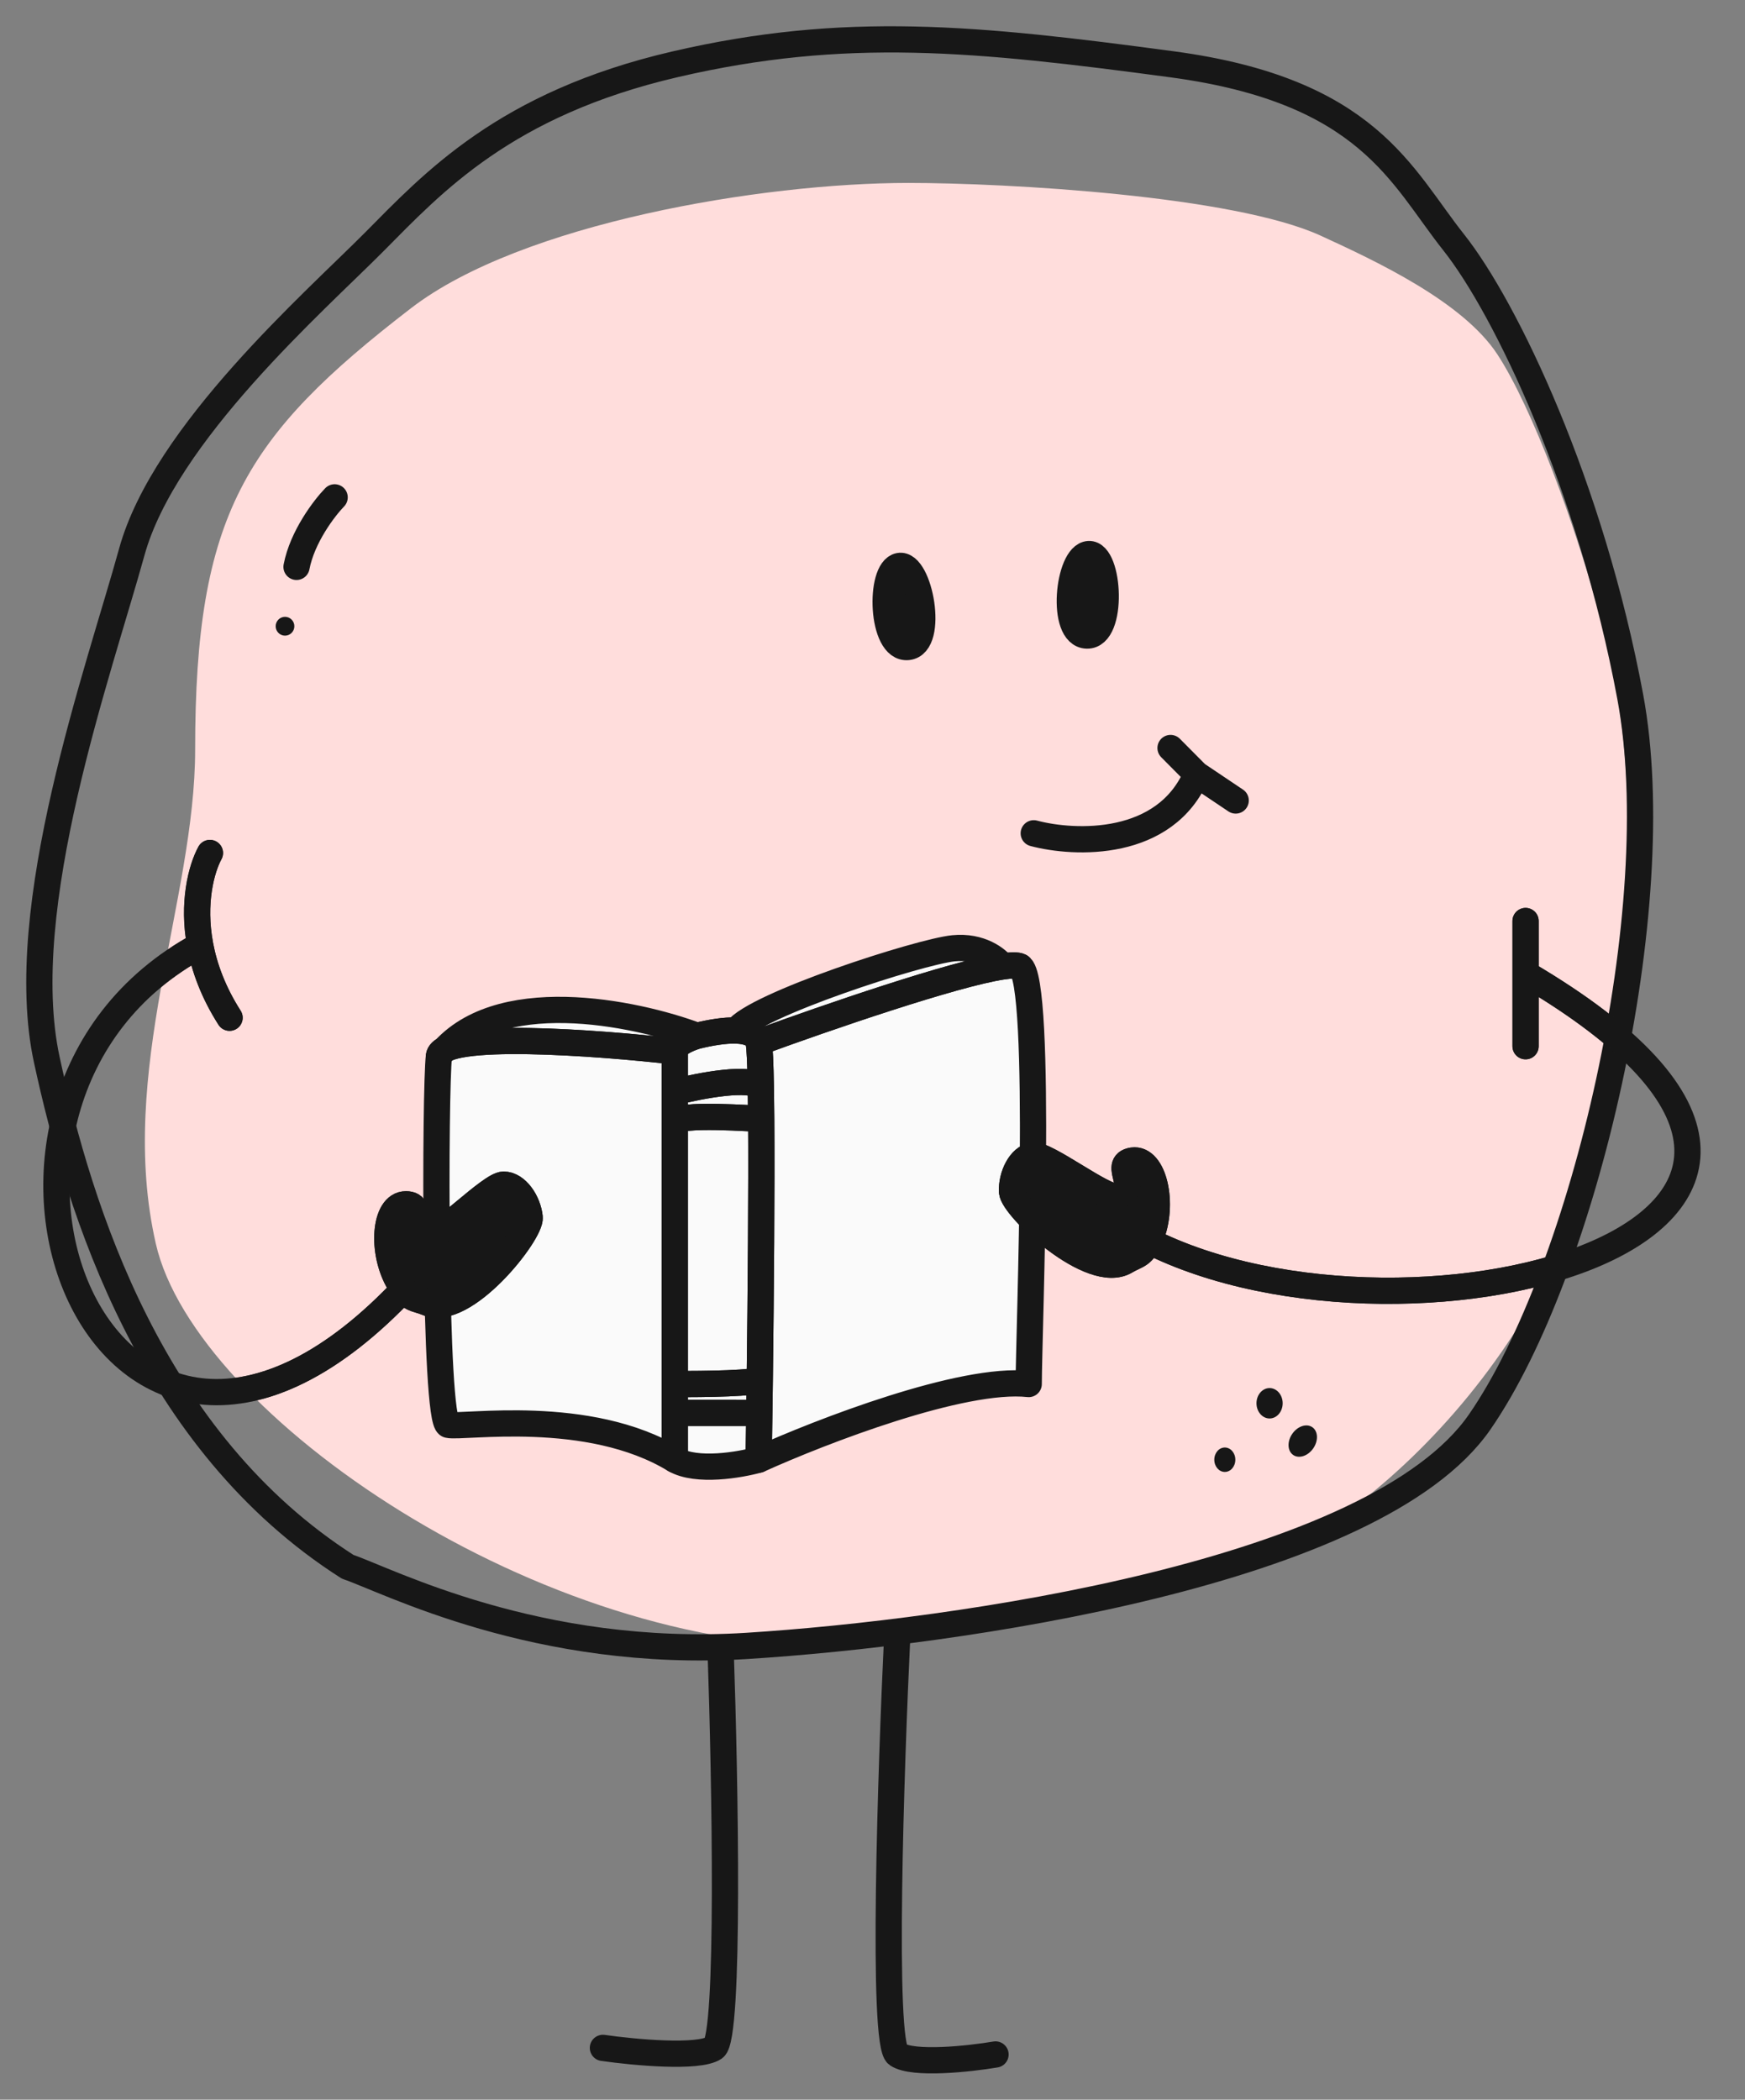
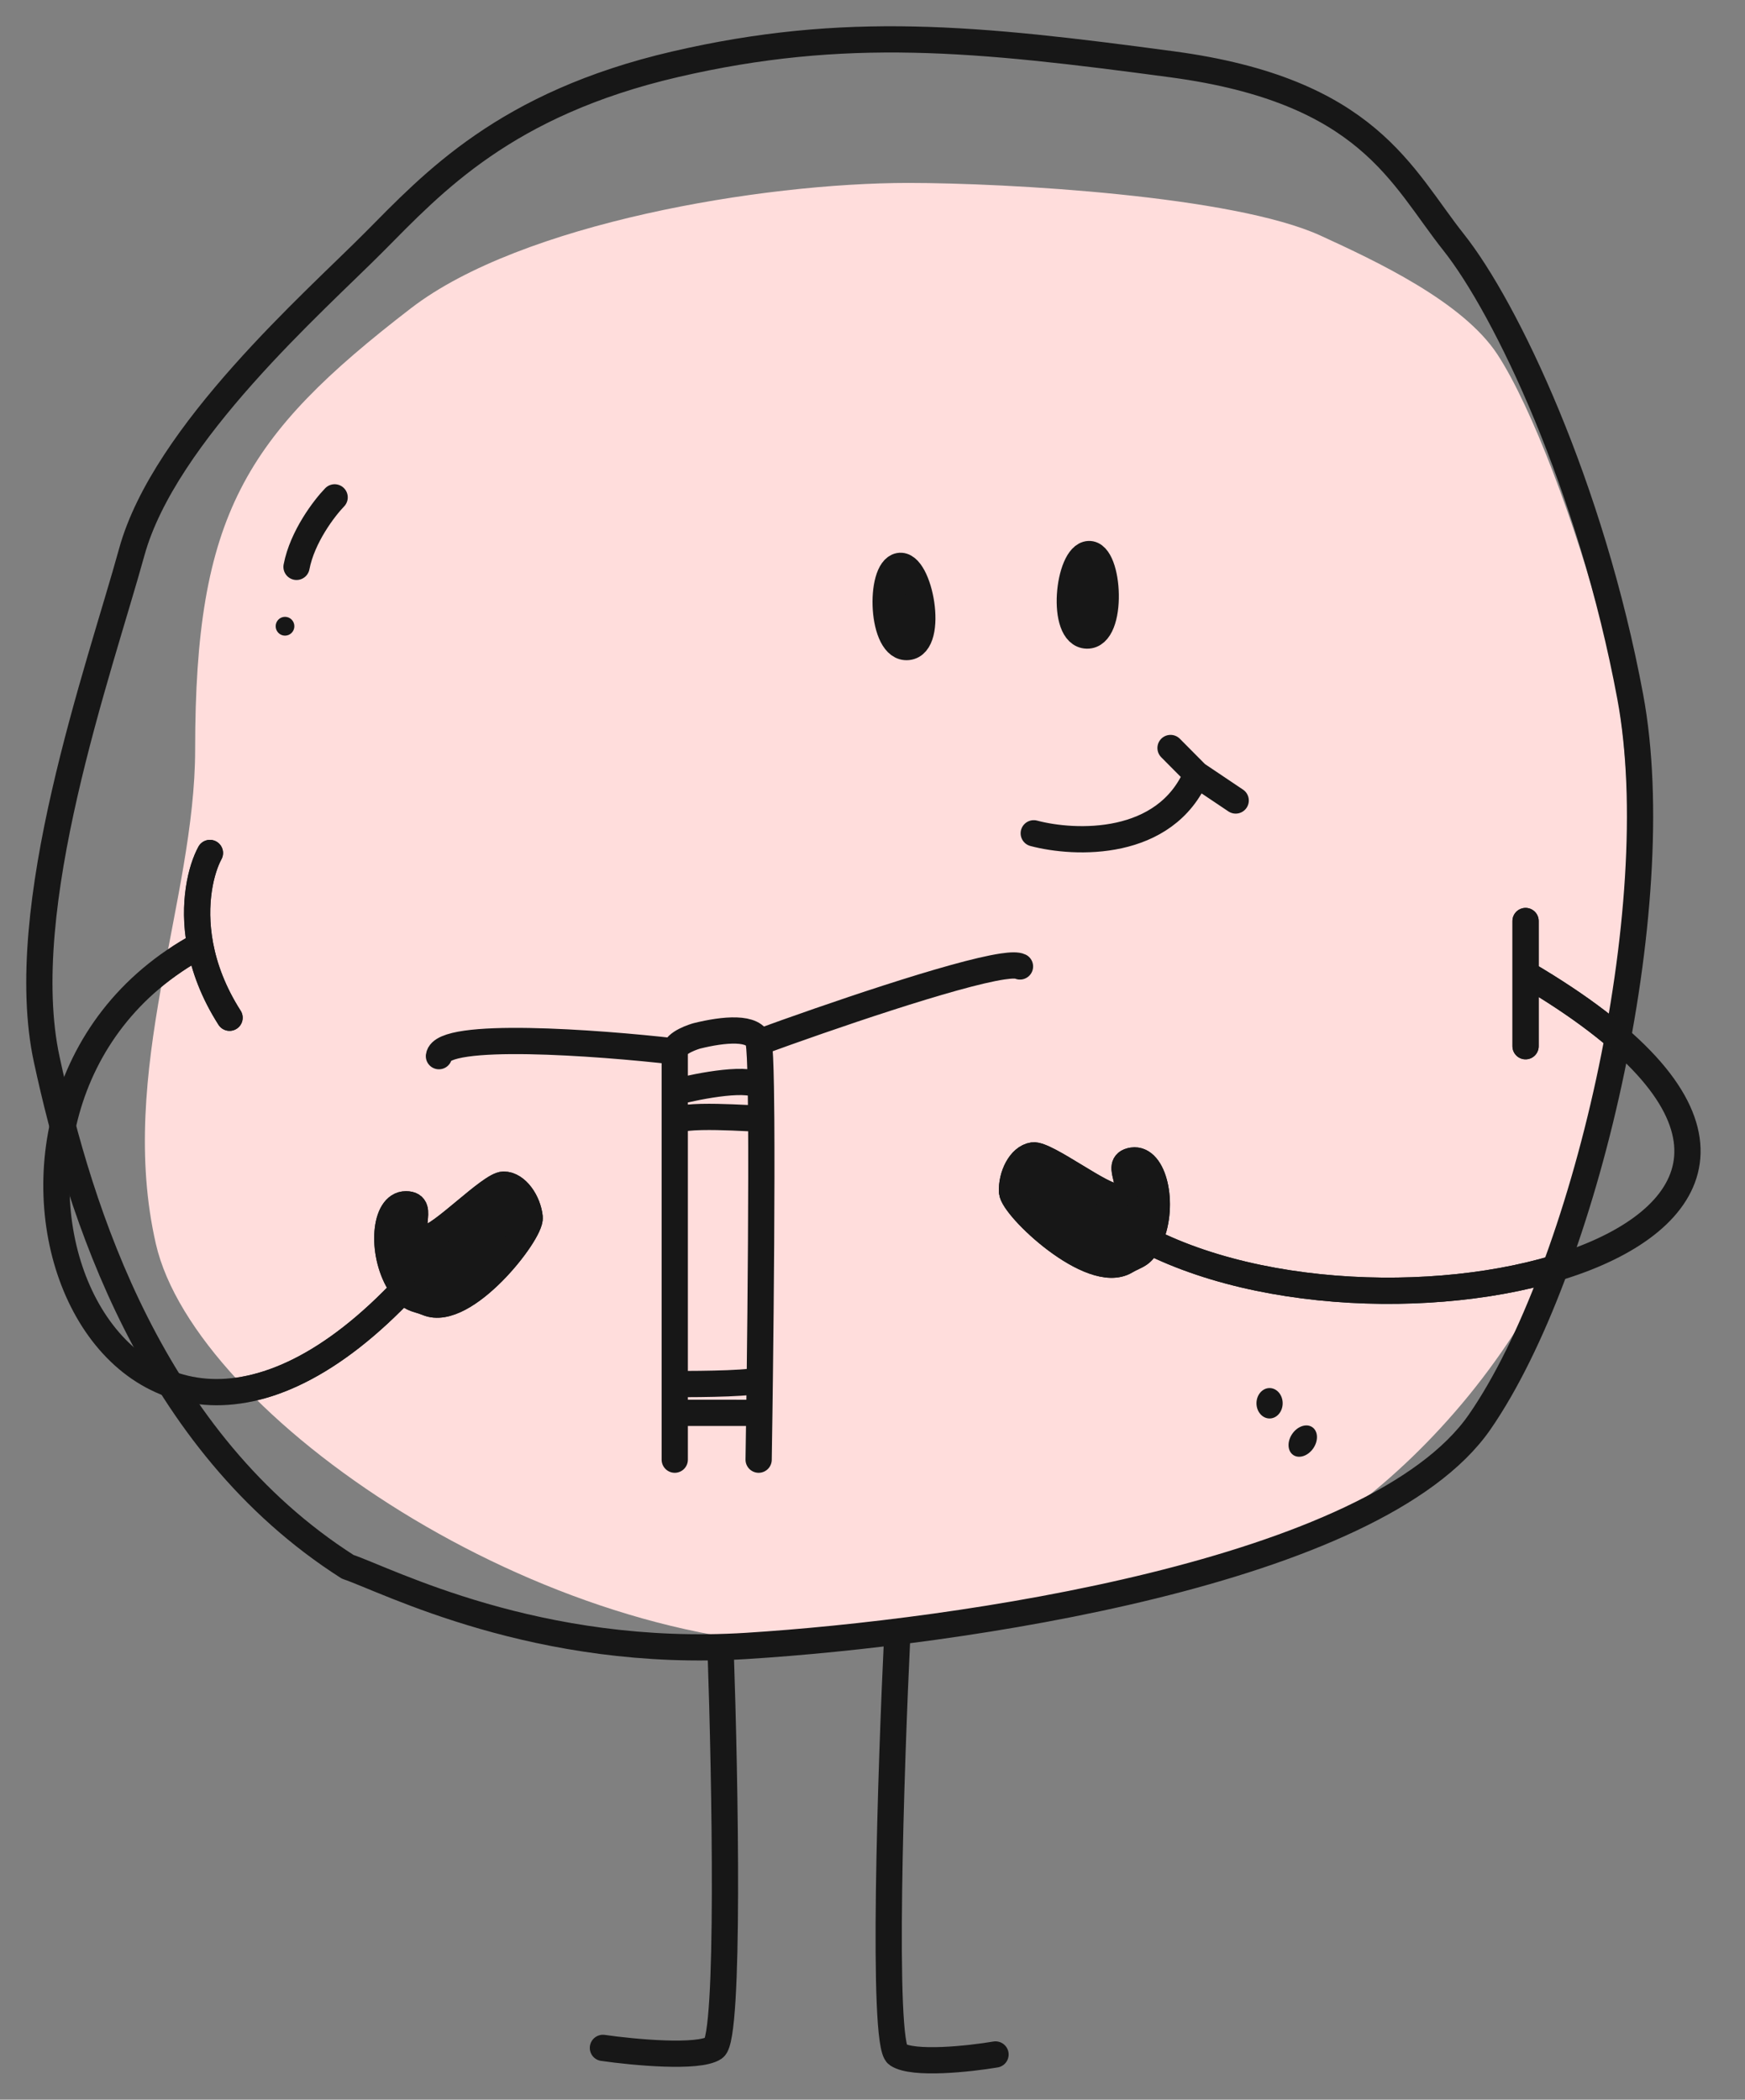
<svg xmlns="http://www.w3.org/2000/svg" width="133" height="160" viewBox="0 0 133 160" fill="none">
  <rect x="0" y="0" width="133" height="160" fill="#808080" stroke="none" />
  <path d="M54.93 125.924C55.263 135.633 55.628 155.251 54.431 156.055C53.234 156.858 48.28 156.389 45.953 156.055M68.396 124.418C67.897 134.796 67.199 155.753 68.396 156.557C69.593 157.36 73.882 156.892 75.877 156.557" stroke="#171717" stroke-width="2" stroke-linecap="round" stroke-linejoin="round" />
  <path d="M124.097 66.668C124.097 72.694 121.71 88.989 119.11 94.79C115.259 103.38 109.135 110.357 103.15 114.876C97.165 119.396 75.35 125.179 64.248 125.422C41.306 125.924 14.873 107.846 11.88 94.79C8.888 81.733 14.873 68.589 14.873 57.127C14.873 39.266 18.635 33.252 31.331 23.482C39.729 17.02 58.05 13.94 69.236 13.94C76.759 13.94 94.02 14.915 100.656 17.958C104.856 19.884 111.484 22.98 114.122 26.997C116.76 31.014 120.134 40.053 122.115 47.586C124.097 55.118 124.097 60.642 124.097 66.668Z" fill="#FFDDDC" />
  <path d="M56.926 125.422C40.967 126.426 29.495 120.4 26.503 119.396C11.541 109.855 6.055 92.279 3.561 80.729C1.067 69.179 7.551 51.101 10.044 42.062C12.538 33.023 24.009 22.98 28.498 18.46C32.987 13.941 38.473 7.915 51.44 4.902C64.407 1.889 74.382 2.893 89.344 4.902C104.307 6.91 106.8 13.438 110.79 18.46C114.78 23.482 121.264 37.04 124.256 53.11C127.249 69.179 120.765 96.798 112.785 108.348C104.805 119.898 72.886 124.418 56.926 125.422Z" stroke="#171717" stroke-width="2" stroke-linecap="round" stroke-linejoin="round" />
-   <path d="M57.822 111.231C56.389 111.634 53.102 112.198 51.428 111.231C44.839 107.224 35.25 108.839 34.169 108.579C33.088 108.32 33.153 82.865 33.455 80.483C33.48 80.285 33.63 80.117 33.885 79.976C38.412 75.093 48.51 77.202 53.131 78.932C54.131 78.686 55.231 78.499 56.117 78.529C57.527 76.575 70.091 72.522 72.669 72.262C74.731 72.055 76.029 73.098 76.421 73.646C77.071 73.55 77.531 73.542 77.741 73.646C79.487 74.51 78.406 101.835 78.406 105.466C73.35 104.912 62.577 109.079 57.822 111.231Z" fill="#FAFAFA" />
-   <path d="M51.428 111.231C53.102 112.198 56.389 111.634 57.822 111.231M51.428 111.231V107.664M51.428 111.231C44.839 107.224 35.25 108.839 34.169 108.579C33.088 108.32 33.153 82.865 33.455 80.483M57.822 79.433C57.904 79.792 57.957 81.036 57.989 82.865M57.822 79.433C62.97 77.549 72.743 74.189 76.421 73.646M57.822 79.433C57.681 78.808 57.007 78.559 56.117 78.529M57.822 111.231C57.839 110.152 57.857 108.95 57.874 107.664M57.822 111.231C62.577 109.079 73.35 104.912 78.406 105.466C78.406 101.835 79.487 74.51 77.741 73.646C77.531 73.542 77.071 73.55 76.421 73.646M57.874 107.664C57.833 107.665 53.559 107.664 51.428 107.664M57.874 107.664C57.886 106.839 57.897 105.979 57.908 105.094M51.428 107.664V105.466M51.428 105.466C53.586 105.481 57.904 105.427 57.908 105.094M51.428 105.466V85.56M57.908 105.094C57.989 98.521 58.055 90.563 58.017 85.246M51.428 83.223C53.339 82.73 57.326 81.967 57.989 82.865M51.428 83.223V85.56M51.428 83.223V80.123M57.989 82.865C58.001 83.576 58.01 84.375 58.017 85.246M58.017 85.246C57.822 85.29 51.428 84.751 51.428 85.56M51.428 80.123C45.538 79.449 33.697 78.577 33.455 80.483M51.428 80.123C51.428 79.433 52.995 78.966 53.131 78.932M33.455 80.483C37.74 74.953 48.358 77.145 53.131 78.932M76.421 73.646C76.029 73.098 74.731 72.055 72.669 72.262C70.091 72.522 57.527 76.575 56.117 78.529M56.117 78.529C55.231 78.499 54.131 78.686 53.131 78.932" stroke="#171717" stroke-width="2" stroke-linecap="round" stroke-linejoin="round" />
  <path d="M51.428 111.231V107.664M57.822 79.433C57.904 79.792 57.957 81.036 57.989 82.865M57.822 79.433C62.969 77.549 72.743 74.189 76.421 73.646C77.071 73.55 77.531 73.542 77.741 73.646M57.822 79.433C57.681 78.808 57.007 78.559 56.117 78.529C55.231 78.499 54.131 78.686 53.131 78.932C52.995 78.966 51.428 79.433 51.428 80.123M57.822 111.231C57.839 110.152 57.857 108.95 57.874 107.664M57.874 107.664C57.833 107.665 53.559 107.664 51.428 107.664M57.874 107.664C57.886 106.839 57.897 105.979 57.908 105.094M51.428 107.664V105.466M51.428 105.466C53.586 105.481 57.904 105.427 57.908 105.094M51.428 105.466V85.56M57.908 105.094C57.989 98.521 58.055 90.563 58.017 85.246M51.428 83.223C53.339 82.73 57.326 81.967 57.989 82.865M51.428 83.223V85.56M51.428 83.223V80.123M57.989 82.865C58.001 83.576 58.01 84.375 58.017 85.246M58.017 85.246C57.822 85.29 51.428 84.751 51.428 85.56M51.428 80.123C45.538 79.449 33.697 78.577 33.455 80.483" stroke="#171717" stroke-width="2" stroke-linecap="round" stroke-linejoin="round" />
  <path d="M16 65C15.347 66.205 14.651 68.802 15.256 72.03M15.256 72.03C15.575 73.733 16.256 75.612 17.496 77.554M15.256 72.03C-7 84 7.901 122.715 31 98" stroke="#171717" stroke-width="2" stroke-linecap="round" stroke-linejoin="round" />
  <path d="M40.37 92.772C40.49 93.961 35.405 100.449 32.576 99.275C31.635 98.885 31.246 99.107 30.44 97.772C29.015 95.413 29.297 91.772 30.937 91.772C32.576 91.772 30.525 94.122 32.576 94.272C33.487 94.339 37.391 90.272 38.384 90.272C39.377 90.272 40.251 91.582 40.37 92.772Z" fill="#171717" stroke="#171717" stroke-width="2" stroke-linecap="round" stroke-linejoin="round" />
  <path d="M116.275 70.184V74.201M116.275 79.725V74.201M116.275 74.201C150 94 106 105 86.5 94" stroke="#171717" stroke-width="2" stroke-linecap="round" stroke-linejoin="round" />
  <path d="M77.135 90.811C77.192 92.005 83.173 97.676 85.799 96.1C86.673 95.576 87.09 95.739 87.691 94.3C88.754 91.757 87.941 88.197 86.32 88.438C84.698 88.678 87.072 90.702 85.065 91.151C84.173 91.351 79.715 87.901 78.733 88.047C77.751 88.192 77.078 89.617 77.135 90.811Z" fill="#171717" stroke="#171717" stroke-width="2" stroke-linecap="round" stroke-linejoin="round" />
  <mask id="mask0_2533_1099" style="mask-type:alpha" maskUnits="userSpaceOnUse" x="11" y="13" width="114" height="113">
    <path d="M124.097 66.668C124.097 72.694 121.71 88.989 119.11 94.79C115.259 103.38 109.135 110.357 103.15 114.876C97.165 119.396 75.35 125.179 64.248 125.422C41.306 125.924 14.873 107.846 11.88 94.79C8.888 81.733 14.873 68.589 14.873 57.127C14.873 39.266 18.635 33.252 31.331 23.482C39.729 17.02 58.05 13.94 69.236 13.94C76.759 13.94 94.02 14.915 100.656 17.958C104.856 19.884 111.484 22.98 114.122 26.997C116.76 31.014 120.134 40.053 122.115 47.586C124.097 55.118 124.097 60.642 124.097 66.668Z" fill="#FFDDDC" />
  </mask>
  <g mask="url(#mask0_2533_1099)">
    <path d="M78.79 63.5C81.934 64.333 88.819 64.6 91.202 59M91.202 59L89.216 57M91.202 59L94.181 61" stroke="#171717" stroke-width="2" stroke-linecap="round" stroke-linejoin="round" />
    <path d="M82.984 42.221C84.559 42.135 84.899 48.478 82.844 48.431C80.788 48.383 81.409 42.306 82.984 42.221Z" fill="#171717" stroke="#171717" stroke-width="2" stroke-linecap="round" stroke-linejoin="round" />
    <path d="M68.535 43.129C70.086 42.837 71.245 49.081 69.2 49.304C67.156 49.527 66.985 43.42 68.535 43.129Z" fill="#171717" stroke="#171717" stroke-width="2" stroke-linecap="round" stroke-linejoin="round" />
    <path d="M25.505 37.9C24.72 38.709 23.04 40.902 22.601 43.197" stroke="#171717" stroke-width="2" stroke-linecap="round" stroke-linejoin="round" />
    <ellipse cx="96.764" cy="106.933" rx="0.998" ry="1.159" fill="#171717" />
-     <ellipse cx="93.353" cy="111.235" rx="0.802" ry="0.931" fill="#171717" />
    <ellipse cx="0.973" cy="1.285" rx="0.973" ry="1.285" transform="matrix(0.815 0.579 -0.574 0.819 99.238 108.199)" fill="#171717" />
    <ellipse cx="21.723" cy="47.721" rx="0.712" ry="0.717" fill="#171717" />
    <path d="M116.275 70.184V74.201M116.275 79.725V74.201M116.275 74.201C150 94 106 105 86.5 94" stroke="#171717" stroke-width="2" stroke-linecap="round" stroke-linejoin="round" />
    <path d="M77.135 90.811C77.192 92.005 83.173 97.676 85.799 96.1C86.673 95.576 87.09 95.739 87.691 94.3C88.754 91.757 87.941 88.197 86.32 88.438C84.698 88.678 87.072 90.702 85.065 91.151C84.173 91.351 79.715 87.901 78.733 88.047C77.751 88.192 77.078 89.617 77.135 90.811Z" fill="#171717" stroke="#171717" stroke-width="2" stroke-linecap="round" stroke-linejoin="round" />
    <path d="M16 65C15.347 66.205 14.651 68.802 15.256 72.03M15.256 72.03C15.575 73.733 16.256 75.612 17.496 77.554M15.256 72.03C-7 84 7.901 122.715 31 98" stroke="#171717" stroke-width="2" stroke-linecap="round" stroke-linejoin="round" />
    <path d="M40.37 92.772C40.49 93.961 35.405 100.449 32.576 99.275C31.635 98.885 31.246 99.107 30.44 97.772C29.015 95.413 29.297 91.772 30.937 91.772C32.576 91.772 30.525 94.122 32.576 94.272C33.487 94.339 37.391 90.272 38.384 90.272C39.377 90.272 40.251 91.582 40.37 92.772Z" fill="#171717" stroke="#171717" stroke-width="2" stroke-linecap="round" stroke-linejoin="round" />
  </g>
</svg>